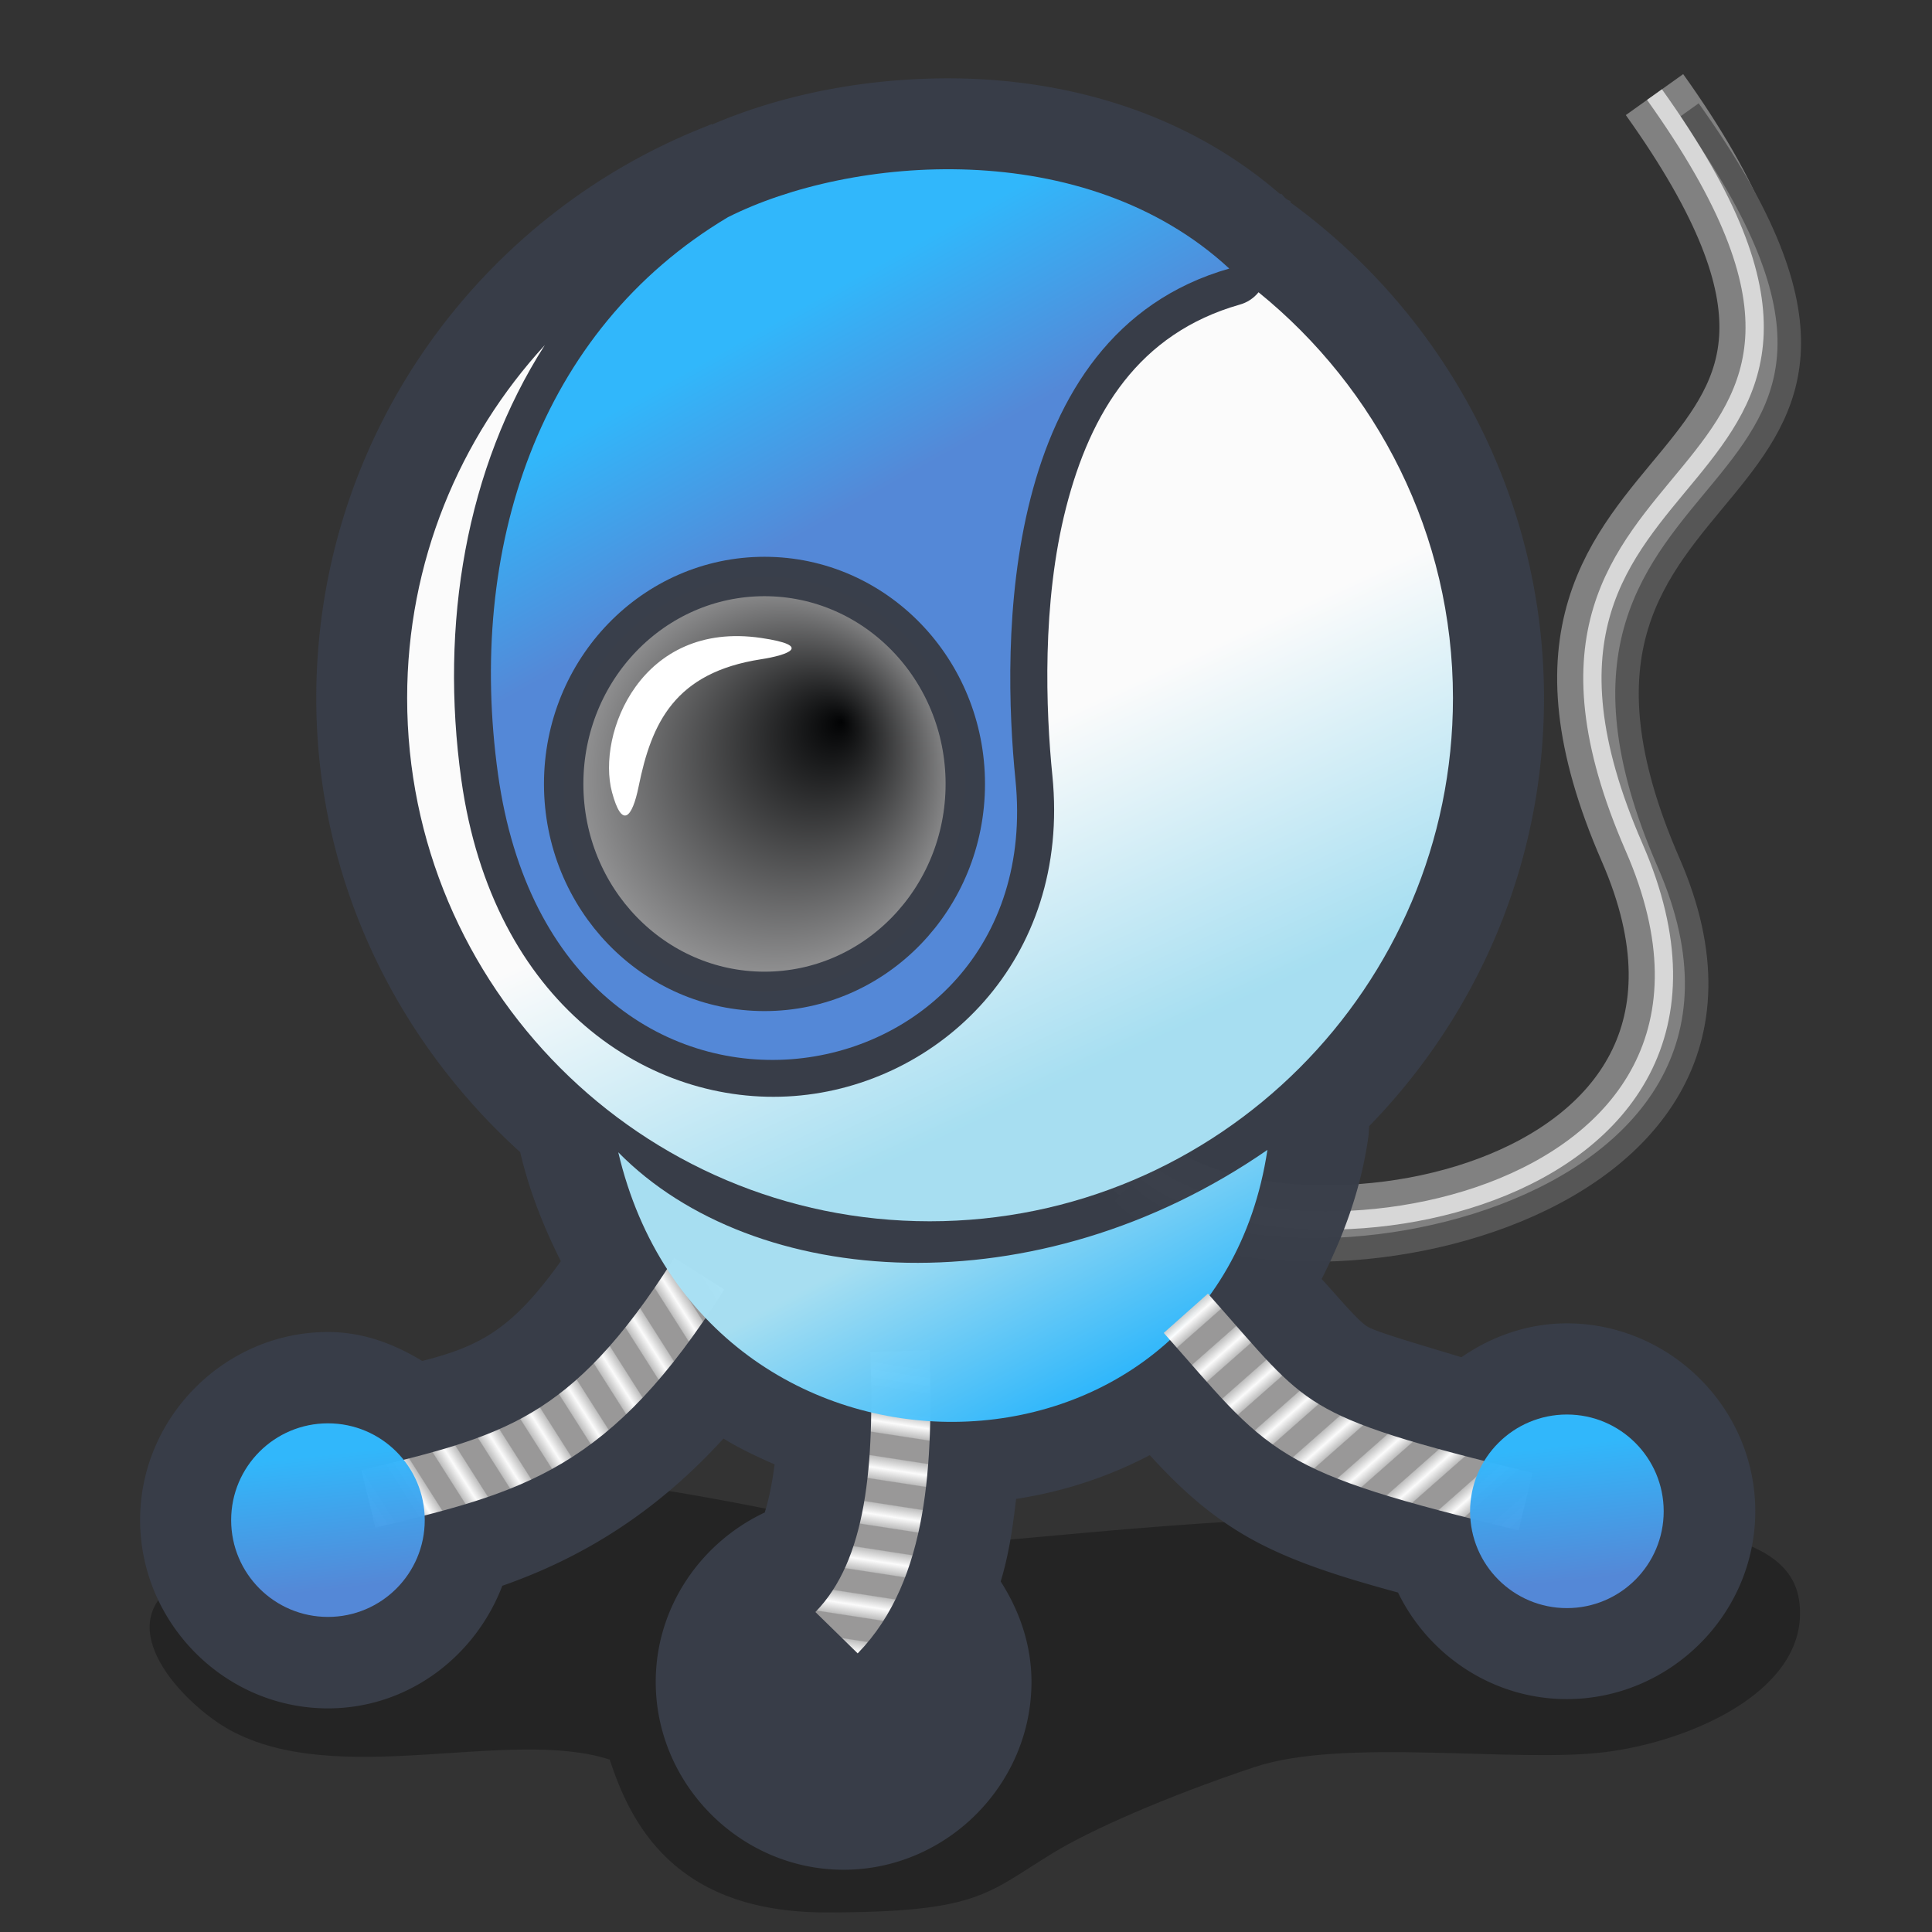
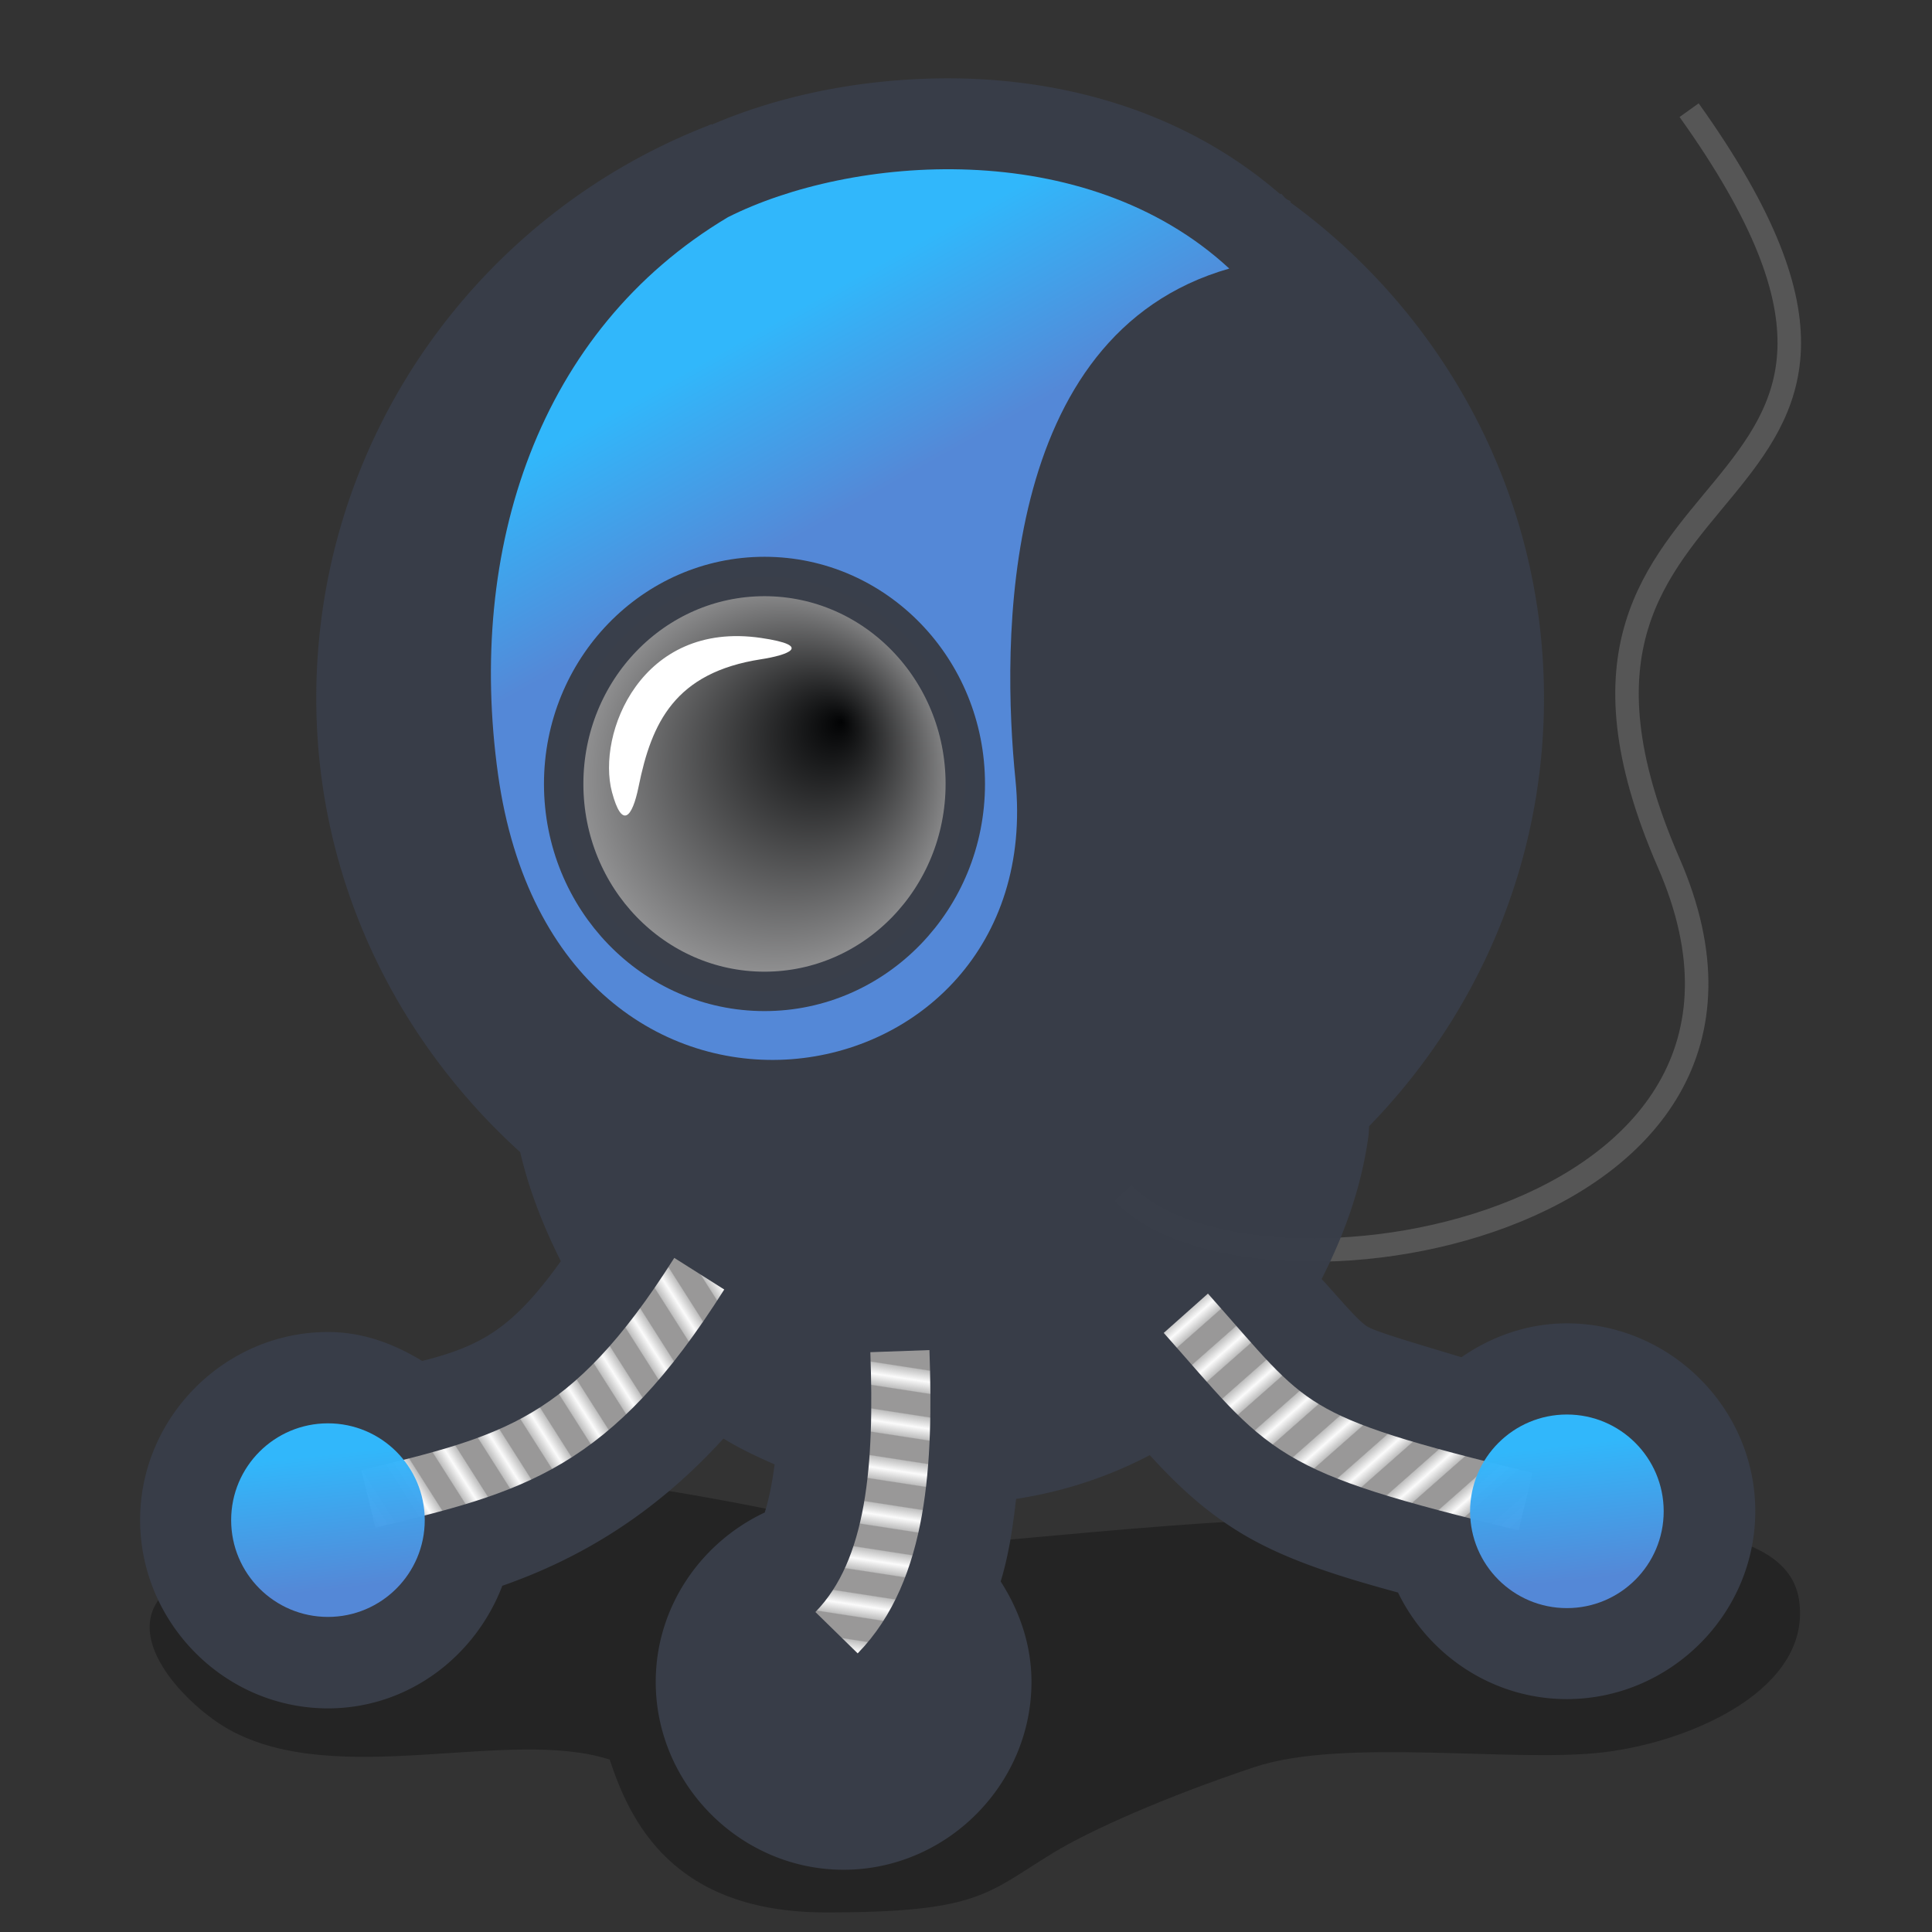
<svg xmlns="http://www.w3.org/2000/svg" xmlns:ns1="http://sodipodi.sourceforge.net/DTD/sodipodi-0.dtd" xmlns:ns2="http://www.inkscape.org/namespaces/inkscape" xmlns:xlink="http://www.w3.org/1999/xlink" version="1" x="0" y="0" width="90" height="90" id="svg548" ns1:version="0.32" ns1:docname="cheese.svg" ns2:version="0.47 r22583" ns2:output_extension="org.inkscape.output.svg.inkscape">
  <rect width="100%" height="100%" fill="#333333" stroke="none" />
  <ns1:namedview id="base" ns2:zoom="5.4333334" ns2:cx="65.849016" ns2:cy="45.542566" ns2:window-width="1014" ns2:window-height="724" ns2:window-x="0" ns2:window-y="1" ns2:current-layer="svg548" showgrid="false" showguides="true" ns2:guide-bbox="true" ns2:window-maximized="0" />
  <defs id="defs550">
    <ns2:perspective ns1:type="inkscape:persp3d" ns2:vp_x="0 : 45 : 1" ns2:vp_y="0 : 1000 : 0" ns2:vp_z="90 : 45 : 1" ns2:persp3d-origin="45 : 30 : 1" id="perspective77" />
    <linearGradient id="linearGradient6345">
      <stop style="stop-color:#ff933d;stop-opacity:1" offset="0" id="stop6347" />
      <stop style="stop-color:#ed0000;stop-opacity:1" offset="1" id="stop6349" />
    </linearGradient>
    <linearGradient id="linearGradient6337">
      <stop style="stop-color:#f1e36c;stop-opacity:1" offset="0" id="stop6339" />
      <stop style="stop-color:#ffc93f;stop-opacity:1" offset="1" id="stop6341" />
    </linearGradient>
    <linearGradient id="linearGradient3413" ns2:collect="always">
      <stop id="stop3415" offset="0" style="stop-color:#31baff;stop-opacity:1" />
      <stop id="stop3417" offset="1" style="stop-color:#558ada;stop-opacity:1" />
    </linearGradient>
    <linearGradient id="linearGradient3479" ns2:collect="always">
      <stop id="stop3481" offset="0" style="stop-color:#a9e2f5;stop-opacity:1" />
      <stop id="stop3483" offset="1" style="stop-color:#31baff;stop-opacity:1" />
    </linearGradient>
    <linearGradient id="linearGradient3487" ns2:collect="always">
      <stop id="stop3489" offset="0" style="stop-color:#ffffff;stop-opacity:1" />
      <stop id="stop3491" offset="1" style="stop-color:#a9e2f5;stop-opacity:1" />
    </linearGradient>
    <linearGradient id="linearGradient3495" ns2:collect="always">
      <stop id="stop3497" offset="0" style="stop-color:#000000;stop-opacity:1" />
      <stop id="stop3499" offset="1" style="stop-color:#9b9a9a;stop-opacity:1" />
    </linearGradient>
    <linearGradient ns2:collect="always" id="linearGradient3908">
      <stop style="stop-color:#ffffff;stop-opacity:1" offset="0" id="stop3910" />
      <stop id="stop3912" offset="0.475" style="stop-color:#c2c2c2;stop-opacity:1" />
      <stop id="stop3914" offset="0.515" style="stop-color:#9b9a9a;stop-opacity:1" />
      <stop style="stop-color:#9b9a9a;stop-opacity:1" offset="1" id="stop3916" />
    </linearGradient>
    <linearGradient ns2:collect="always" xlink:href="#linearGradient3908" id="linearGradient2687" gradientUnits="userSpaceOnUse" gradientTransform="matrix(0.845,0,0,0.586,24.303,27.147)" spreadMethod="reflect" x1="56.339" y1="70.446" x2="57.118" y2="71.059" />
    <linearGradient ns2:collect="always" xlink:href="#linearGradient3479" id="linearGradient2689" gradientUnits="userSpaceOnUse" gradientTransform="matrix(0.613,0,0,0.613,35.911,28.32)" x1="41.29" y1="60.327" x2="46.467" y2="70.302" />
    <radialGradient ns2:collect="always" xlink:href="#linearGradient3495" id="radialGradient2691" gradientUnits="userSpaceOnUse" gradientTransform="matrix(1,0,0,1.033,0,-1.833)" cx="29.732" cy="55.446" fx="33.882" fy="52.207" r="10.804" />
    <linearGradient ns2:collect="always" xlink:href="#linearGradient3413" id="linearGradient2693" gradientUnits="userSpaceOnUse" gradientTransform="matrix(0.613,0,0,0.613,35.911,28.32)" x1="30.178" y1="16.385" x2="35.103" y2="25.224" />
    <linearGradient ns2:collect="always" xlink:href="#linearGradient3487" id="linearGradient2695" gradientUnits="userSpaceOnUse" gradientTransform="matrix(0.522,0,0,0.522,40.175,26.051)" x1="48.932" y1="44.362" x2="57.239" y2="62.31" />
    <linearGradient ns2:collect="always" xlink:href="#linearGradient3908" id="linearGradient2697" gradientUnits="userSpaceOnUse" gradientTransform="matrix(0.613,0,0,0.613,36.896,25.146)" spreadMethod="reflect" x1="27.946" y1="70.536" x2="28.929" y2="69.911" />
    <linearGradient ns2:collect="always" xlink:href="#linearGradient3908" id="linearGradient2699" gradientUnits="userSpaceOnUse" gradientTransform="matrix(0.613,0,0,0.613,36.896,25.146)" spreadMethod="reflect" x1="40.536" y1="72.054" x2="40.357" y2="73.214" />
    <linearGradient ns2:collect="always" xlink:href="#linearGradient3413" id="linearGradient2952" gradientUnits="userSpaceOnUse" x1="11.415" y1="76.185" x2="12.009" y2="81.58" />
  </defs>
  <g id="g2711" transform="matrix(1.498,0,0,1.498,-50.569,-39.657)">
    <path ns1:nodetypes="cscsssssssss" id="path3948" d="m 39.037,75.86 c -1.742,1.415 0.571,3.697 1.855,4.405 3.362,1.855 8.677,-0.089 11.825,0.927 0.637,1.93 1.971,4.753 6.724,4.753 4.753,0 4.985,-0.58 7.072,-1.855 1.128,-0.689 3.478,-1.739 6.26,-2.666 2.782,-0.927 8.115,-0.116 10.898,-0.464 2.782,-0.348 6.46,-2.013 6.029,-4.753 -0.431,-2.739 -6.135,-2.242 -9.61,-2.483 -6.377,-0.441 -14.981,0.744 -16.707,0.744 -2.011,0 -11.914,-3.071 -18.646,-2.073 -2.196,0.326 -4.471,2.466 -5.7,3.464 z" style="opacity:0.98;color:#000000;fill:#000000;fill-opacity:0.294;fill-rule:evenodd;stroke:none;stroke-width:2;marker:none;visibility:visible;display:inline;overflow:visible;enable-background:accumulate" />
    <g transform="matrix(0.162,0.629,0.629,-0.162,27.389,18.599)" id="g1350">
-       <path transform="translate(3.975,3.975)" ns1:nodetypes="css" id="path1347" d="M 77.508,41.167 C 85.174,45.426 88.013,71.218 68.99,68.139 47.048,64.633 57.918,87.161 34.353,78.076" style="fill:none;stroke:#818181;stroke-width:3.375;stroke-linecap:butt;stroke-linejoin:miter;stroke-opacity:1;stroke-dasharray:none" />
      <path transform="translate(5.11,5.394)" ns1:nodetypes="css" id="path1348" d="M 77.792,38.896 C 85.457,43.155 88.013,71.218 68.99,68.139 47.048,64.633 57.918,87.161 34.353,78.076" style="fill:none;stroke:#565656;stroke-width:1.125;stroke-linecap:butt;stroke-linejoin:miter;stroke-opacity:1;stroke-dasharray:none" />
-       <path transform="translate(3.975,3.975)" ns1:nodetypes="css" id="path1349" d="M 77.508,41.167 C 85.174,45.426 88.013,71.218 68.99,68.139 47.048,64.633 57.918,87.161 34.353,78.076" style="fill:none;stroke:#d7d7d7;stroke-width:0.875;stroke-linecap:butt;stroke-linejoin:miter;stroke-opacity:1;stroke-dasharray:none" />
    </g>
    <path transform="matrix(0.613,0,0,0.613,35.911,28.32)" d="M 43.875,0.969 C 39.712,1.063 35.841,1.915 32.594,3.312 l 0,-0.031 c -0.053,0.02 -0.104,0.042 -0.156,0.062 -0.02,0.009 -0.042,0.022 -0.062,0.031 -11.629,4.533 -19.844,15.854 -19.844,29.031 0,9.14 4.035,17.317 10.344,23.031 0.473,2.016 1.214,3.843 2.062,5.531 -2.426,3.387 -4.022,4.299 -7.031,5.062 -1.417,-0.859 -2.989,-1.469 -4.781,-1.469 -5.216,0 -9.531,4.315 -9.531,9.531 0,5.216 4.28,9.563 9.531,9.562 4.061,0 7.47,-2.625 8.844,-6.219 3.892,-1.363 7.682,-3.585 11.219,-7.469 0.84,0.517 1.704,0.919 2.594,1.312 -0.133,1.015 -0.294,1.769 -0.5,2.438 -3.25,1.53 -5.531,4.804 -5.531,8.594 0,5.216 4.315,9.531 9.531,9.531 5.216,0 9.531,-4.315 9.531,-9.531 0,-1.877 -0.608,-3.608 -1.562,-5.094 0.424,-1.396 0.62,-2.79 0.781,-4.188 2.356,-0.359 4.647,-1.101 6.781,-2.219 1.353,1.472 2.746,2.819 4.656,3.969 2.172,1.307 4.79,2.144 7.938,3 1.55,3.188 4.816,5.406 8.562,5.406 5.216,0 9.563,-4.28 9.562,-9.531 0,-5.252 -4.347,-9.531 -9.562,-9.531 -1.986,0 -3.818,0.664 -5.344,1.719 -1.964,-0.601 -4.27,-1.255 -4.781,-1.562 -0.492,-0.296 -1.624,-1.673 -2.312,-2.406 1.118,-2.194 2.006,-4.572 2.375,-7.25 a 4.64,4.64 0 0 0 0.031,-0.5 c 5.483,-5.624 8.875,-13.285 8.875,-21.719 0,-10.328 -5.09,-19.488 -12.875,-25.156 l 0.031,-0.031 c -0.075,-0.069 -0.175,-0.089 -0.25,-0.156 -0.096,-0.069 -0.153,-0.183 -0.25,-0.25 L 61.438,6.844 C 56.265,2.357 49.743,0.836 43.875,0.969 z" id="path3375" style="opacity:0.98;color:#000000;fill:#383e49;fill-opacity:1;stroke:none;stroke-width:3;marker:none;visibility:visible;display:inline;overflow:visible;enable-background:accumulate" ns2:original="M 43.96875 5.59375 C 40.321669 5.6765381 36.881848 6.4645448 34.25 7.625 C 24.258724 11.430134 17.15625 21.084442 17.15625 32.40625 C 17.15625 47.04912 29.013379 58.937499 43.65625 58.9375 C 58.29912 58.9375 70.187503 47.049119 70.1875 32.40625 C 70.1875 23.391321 65.691925 15.419215 58.8125 10.625 C 54.686757 6.8209546 49.149948 5.4761377 43.96875 5.59375 z M 61.3125 54 C 49.713811 62.528824 34.327653 61.599171 27.375 54.3125 C 27.999167 57.018732 29.068957 59.318829 30.40625 61.25 C 25.742727 68.47823 22.673909 69.6433 16.9375 71.0625 C 16.037399 69.936657 14.677441 69.187499 13.125 69.1875 C 10.414286 69.1875 8.2187505 71.383035 8.21875 74.09375 C 8.21875 76.804464 10.414285 79.031251 13.125 79.03125 C 15.835714 79.03125 18.031251 76.804464 18.03125 74.09375 C 18.03125 74.019917 18.03448 73.948041 18.03125 73.875 C 23.646967 72.383519 27.74386 70.514303 32.40625 63.625 C 34.763461 65.987805 37.642932 67.518331 40.6875 68.21875 C 40.653887 71.89506 40.196305 75.165222 38.84375 77.4375 C 36.338974 77.660304 34.374999 79.750108 34.375 82.3125 C 34.375 85.023214 36.570536 87.218749 39.28125 87.21875 C 41.991964 87.21875 44.187501 85.023212 44.1875 82.3125 C 44.1875 80.569289 43.276624 79.059031 41.90625 78.1875 C 43.307608 75.434588 43.692359 72.089211 43.71875 68.65625 C 47.999716 68.881866 52.315472 67.547582 55.625 64.75 C 58.193658 67.646803 59.536367 69.405147 61.875 70.8125 C 63.894255 72.027657 66.572141 72.859583 71.09375 74 C 71.271999 76.548962 73.37472 78.562498 75.96875 78.5625 C 78.679464 78.5625 80.906254 76.366961 80.90625 73.65625 C 80.90625 70.945536 78.679467 68.750004 75.96875 68.75 C 74.189935 68.75 72.67411 69.707631 71.8125 71.125 C 67.406906 70.003874 64.993713 69.186505 63.4375 68.25 C 61.604494 67.146925 60.481527 65.661856 57.78125 62.625 L 57.625 62.75 C 59.507778 60.468064 60.821789 57.557201 61.3125 54 z " ns2:radius="4.6395559" ns1:type="inkscape:offset" />
    <path ns1:nodetypes="cs" id="path3272" d="m 61.742,68.49 c 0.123,3.451 -0.056,6.799 -1.97,8.756" style="opacity:0.98;color:#000000;fill:none;stroke:url(#linearGradient2699);stroke-width:1.839;stroke-miterlimit:4;stroke-opacity:1;stroke-dasharray:none;marker:none;visibility:visible;display:inline;overflow:visible;enable-background:accumulate" />
    <path ns1:nodetypes="cs" id="path3268" d="m 55.503,66.082 c -3.393,5.363 -5.801,5.911 -10.289,7.005" style="opacity:0.98;color:#000000;fill:none;stroke:url(#linearGradient2697);stroke-width:1.839;stroke-miterlimit:4;stroke-opacity:1;stroke-dasharray:none;marker:none;visibility:visible;display:inline;overflow:visible;enable-background:accumulate" />
-     <path id="path2488" d="m 72.895,35.562 c -0.149,0.185 -0.352,0.32 -0.588,0.385 -3.136,0.895 -4.637,3.344 -5.397,6.31 -0.76,2.966 -0.63,6.314 -0.426,8.338 0.578,5.748 -3.535,9.623 -8.034,9.962 -4.499,0.338 -9.376,-2.871 -10.347,-9.84 -0.674,-4.838 0.146,-9.683 2.597,-13.512 -2.654,2.893 -4.281,6.743 -4.281,10.976 0,8.975 7.276,16.271 16.251,16.271 8.975,0 16.271,-7.296 16.271,-16.271 0,-5.098 -2.371,-9.637 -6.046,-12.619 z" style="opacity:0.98;color:#000000;fill:url(#linearGradient2695);fill-opacity:1;fill-rule:evenodd;stroke:none;stroke-width:1.5;marker:none;visibility:visible;display:inline;overflow:visible;enable-background:accumulate" />
    <path ns1:nodetypes="cccss" id="path3260" d="M 65.336,50.725 C 64.913,46.522 64.793,36.877 71.985,34.825 67.488,30.667 60.19,31.316 56.394,33.228 c -5.902,3.519 -8.124,10.332 -7.149,17.324 1.817,13.04 17.132,10.53 16.091,0.174 z" style="opacity:0.98;color:#000000;fill:url(#linearGradient2693);fill-opacity:1;fill-rule:evenodd;stroke:none;stroke-width:1.5;marker:none;visibility:visible;display:inline;overflow:visible;enable-background:accumulate" />
    <path transform="matrix(0.578,0,0,0.578,40.346,18.804)" d="m 40.536,55.446 c 0,6.164 -4.837,11.161 -10.804,11.161 -5.967,0 -10.804,-4.997 -10.804,-11.161 0,-6.164 4.837,-11.161 10.804,-11.161 5.967,0 10.804,4.997 10.804,11.161 z" ns1:ry="11.160714" ns1:rx="10.803572" ns1:cy="55.44643" ns1:cx="29.732143" id="path2486" style="opacity:0.98;color:#000000;fill:url(#radialGradient2691);fill-opacity:1;fill-rule:evenodd;stroke:#383e49;stroke-width:2.12;stroke-miterlimit:4;stroke-opacity:1;stroke-dasharray:none;marker:none;visibility:visible;display:inline;overflow:visible;enable-background:accumulate" ns1:type="arc" />
-     <path ns1:nodetypes="ccc" id="path3266" d="m 52.984,62.306 c 2.658,11.3 18.504,11.081 20.187,-0.074 -7.175,4.966 -15.968,4.369 -20.187,0.074 z" style="opacity:0.98;color:#000000;fill:url(#linearGradient2689);fill-opacity:1;fill-rule:evenodd;stroke:none;stroke-width:1.5;marker:none;visibility:visible;display:inline;overflow:visible;enable-background:accumulate" />
    <path ns1:nodetypes="cs" id="path3270" d="m 70.634,67.312 c 3.276,3.684 3.023,4.032 10.564,5.858" style="opacity:0.98;color:#000000;fill:none;stroke:url(#linearGradient2687);stroke-width:1.839;stroke-miterlimit:4;stroke-opacity:1;stroke-dasharray:none;marker:none;visibility:visible;display:inline;overflow:visible;enable-background:accumulate" />
    <path transform="matrix(0.775,0,0,0.775,34.649,12.679)" d="m 15.893,78.795 c 0,2.145 -1.739,3.884 -3.884,3.884 -2.145,0 -3.884,-1.739 -3.884,-3.884 0,-2.145 1.739,-3.884 3.884,-3.884 2.145,0 3.884,1.739 3.884,3.884 z" ns1:ry="3.8839285" ns1:rx="3.8839285" ns1:cy="78.79464" ns1:cx="12.008928" id="path3322" style="opacity:0.98;color:#000000;fill:url(#linearGradient2952);fill-opacity:1;fill-rule:evenodd;stroke:none;stroke-width:3;marker:none;visibility:visible;display:inline;overflow:visible;enable-background:accumulate" ns1:type="arc" />
    <use height="90" width="90" transform="translate(16.035,5.035)" id="use3326" xlink:href="#path3322" y="0" x="0" />
    <use height="90" width="90" transform="translate(38.528,-0.274)" id="use3328" xlink:href="#path3322" y="0" x="0" />
    <path ns1:nodetypes="cssss" id="path3940" d="m 52.789,51.107 c -0.484,-1.811 0.905,-5.342 4.632,-4.796 1.661,0.244 0.814,0.539 0.006,0.663 -2.684,0.414 -3.408,1.972 -3.81,3.959 -0.201,0.991 -0.52,1.324 -0.828,0.174 z" style="color:#000000;fill:#ffffff;fill-opacity:1;fill-rule:evenodd;stroke:none;stroke-width:2;marker:none;visibility:visible;display:inline;overflow:visible;enable-background:accumulate" />
  </g>
</svg>